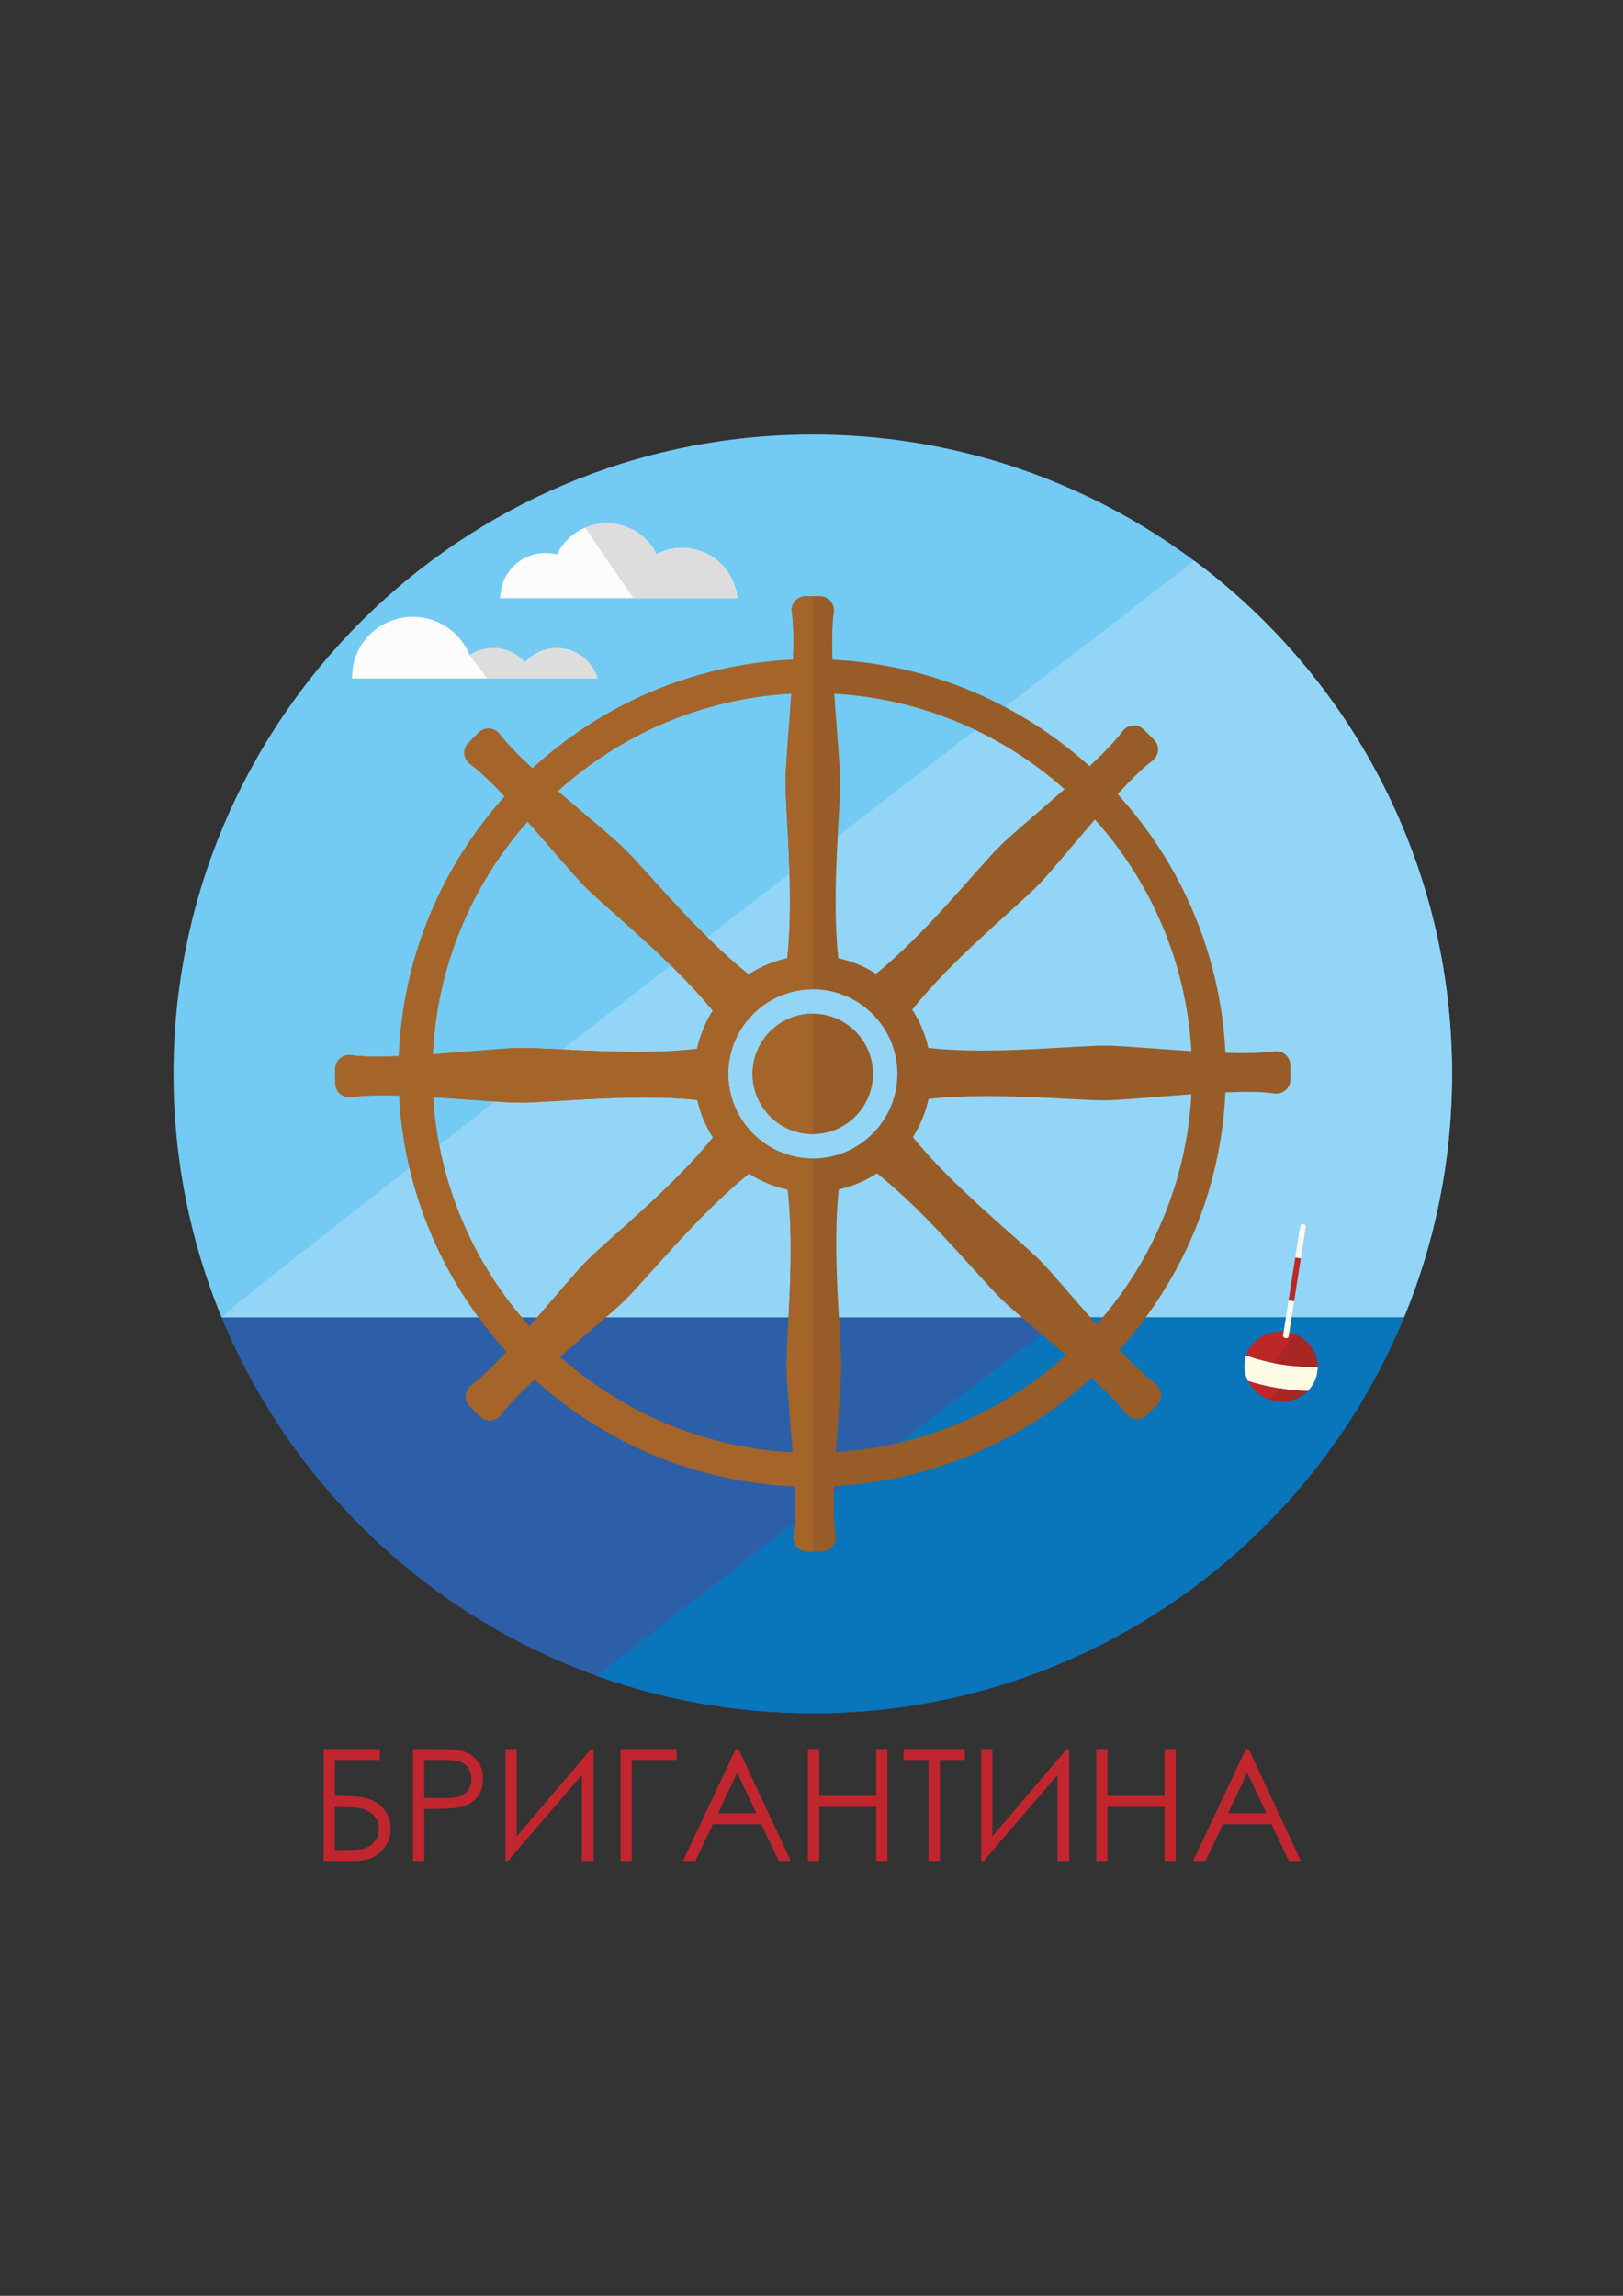
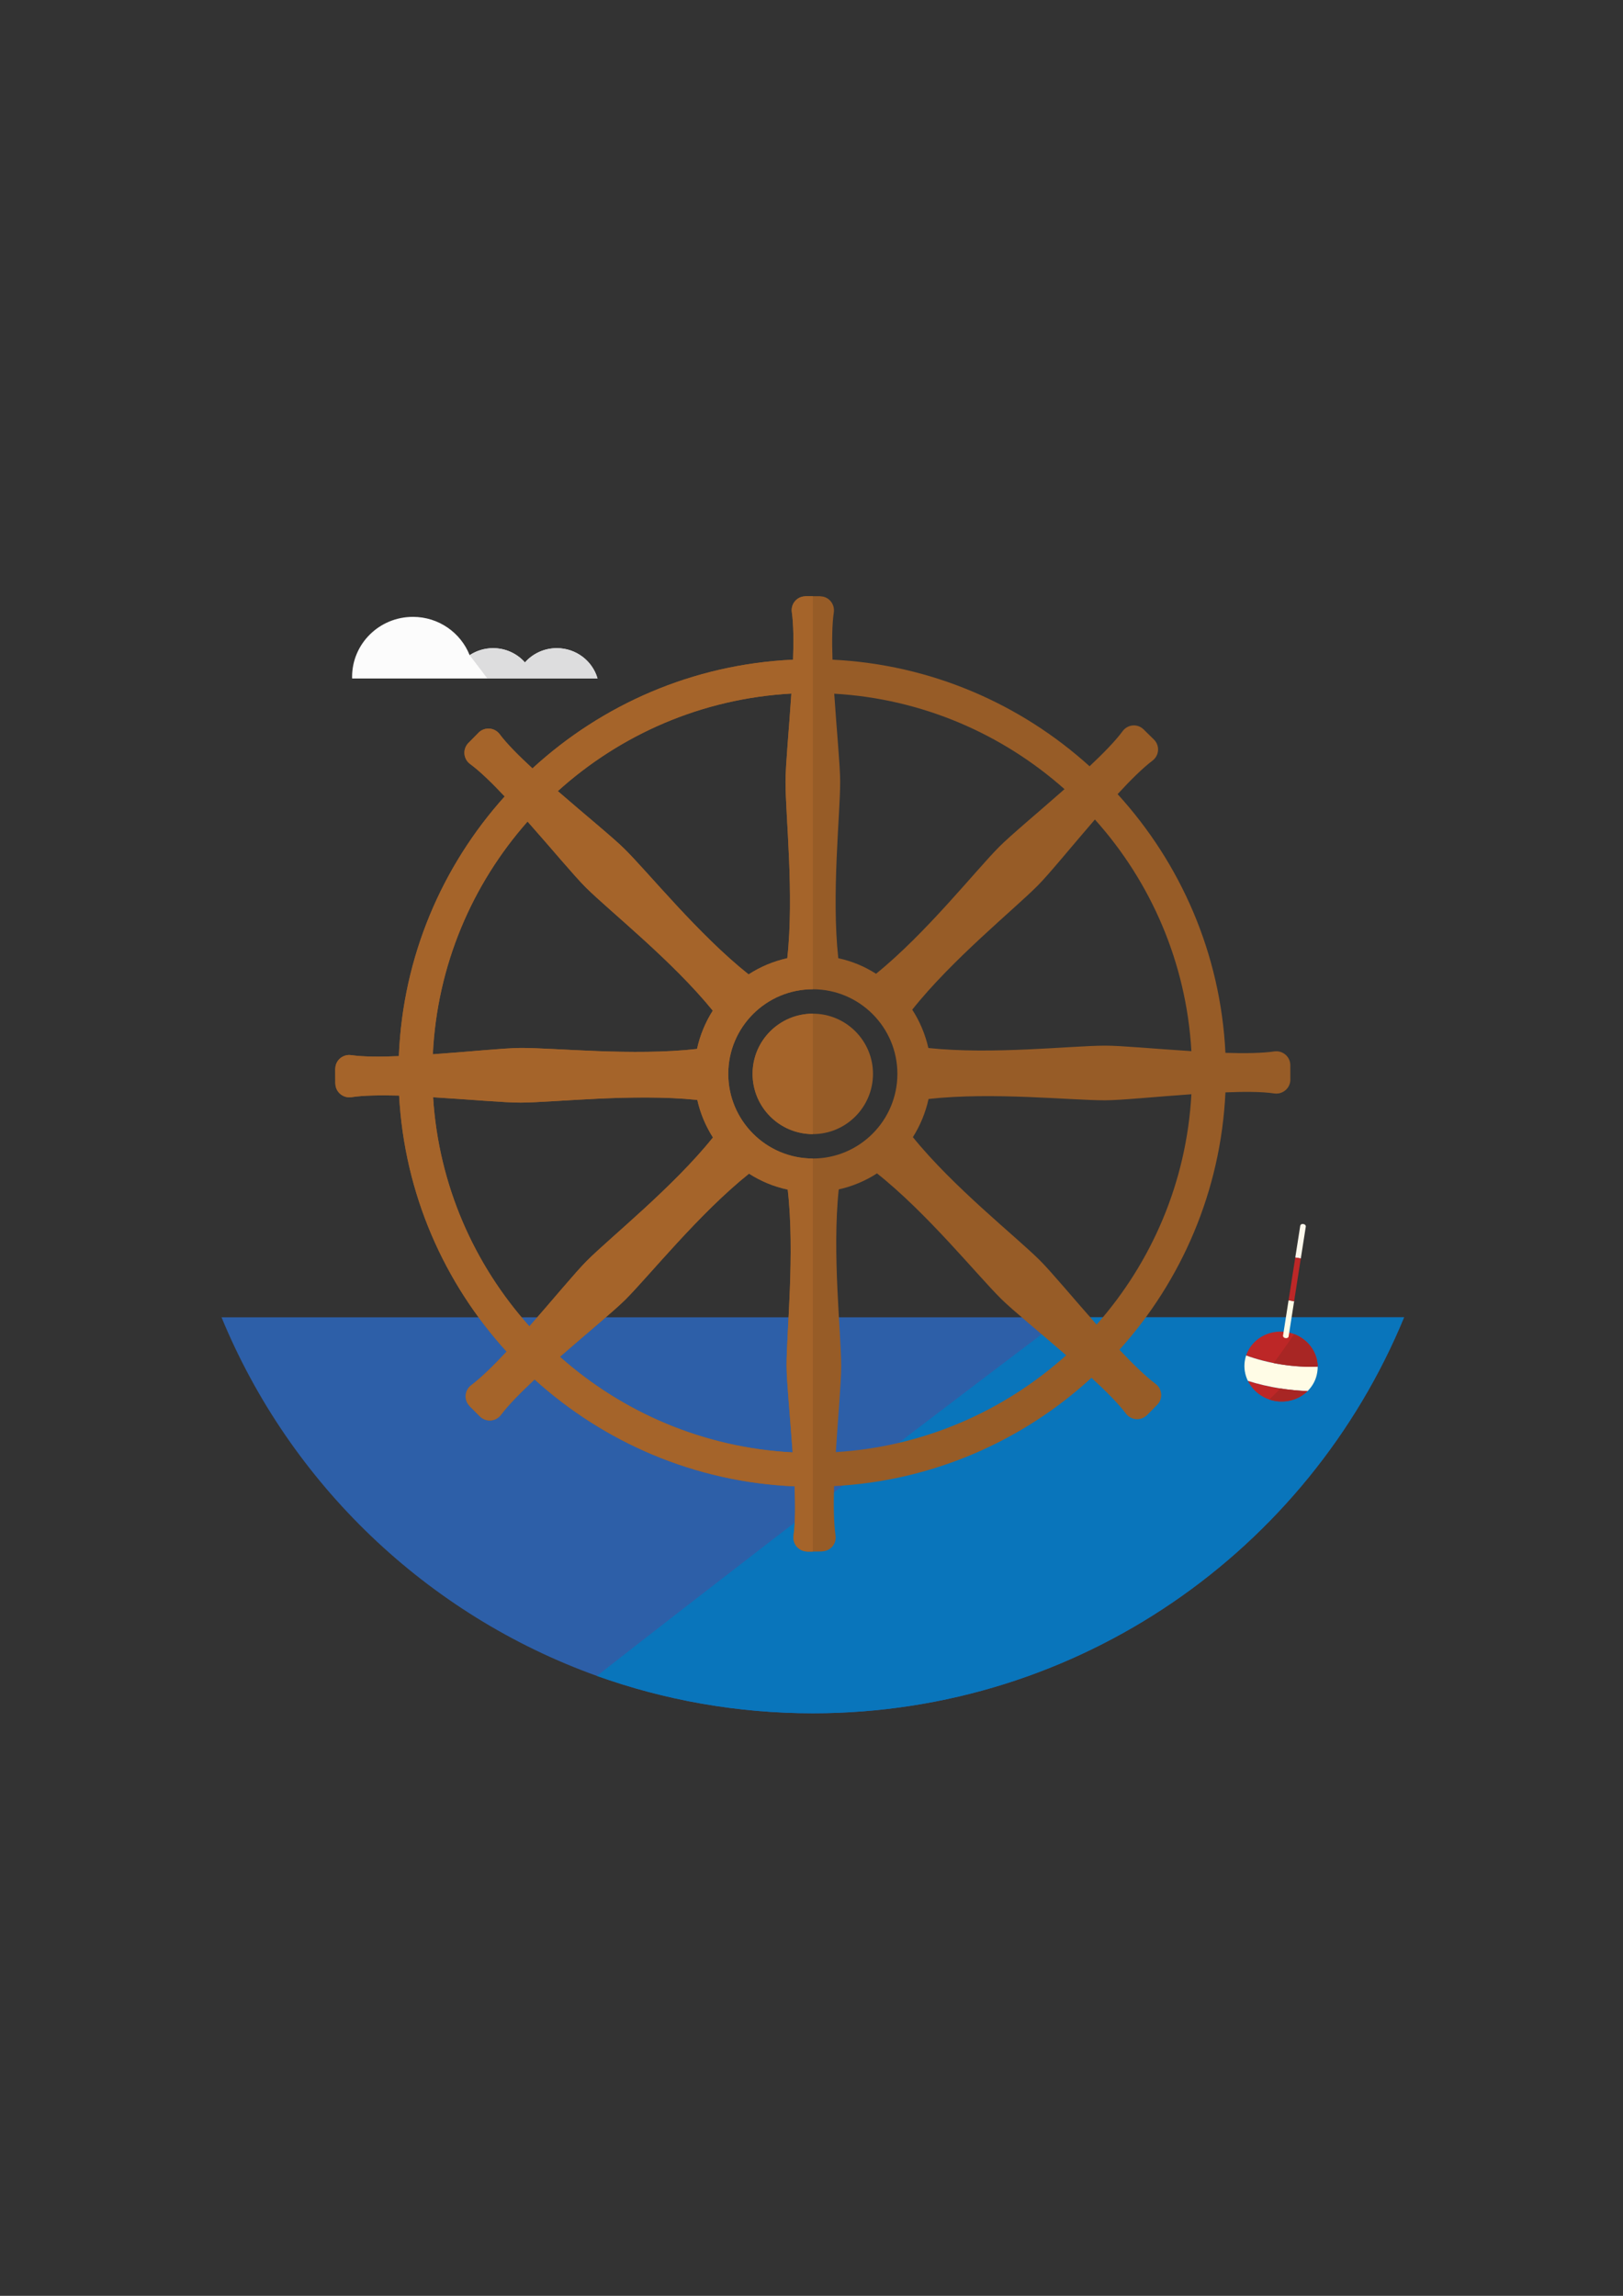
<svg xmlns="http://www.w3.org/2000/svg" xml:space="preserve" width="210mm" height="297mm" style="shape-rendering:geometricPrecision; text-rendering:geometricPrecision; image-rendering:optimizeQuality; fill-rule:evenodd; clip-rule:evenodd" viewBox="0 0 21000 29700">
  <rect x="0" y="0" width="21000" height="29700" fill="#333333" stroke="none" />
  <defs>
    <style type="text/css">  .fil6 {fill:#FCFCFC;fill-rule:nonzero} .fil7 {fill:#DDDDDE;fill-rule:nonzero} .fil9 {fill:#FFFCE6;fill-rule:nonzero} .fil11 {fill:#FEF8EC;fill-rule:nonzero} .fil12 {fill:#C1262F;fill-rule:nonzero} .fil8 {fill:#BD2727;fill-rule:nonzero} .fil10 {fill:#A82624;fill-rule:nonzero} .fil5 {fill:#A5642A;fill-rule:nonzero} .fil4 {fill:#975C27;fill-rule:nonzero} .fil2 {fill:#93D5F6;fill-rule:nonzero} .fil1 {fill:#73CBF3;fill-rule:nonzero} .fil3 {fill:#0975BB;fill-rule:nonzero} .fil0 {fill:#2D5FA8;fill-rule:nonzero}  </style>
  </defs>
  <g id="Слой_x0020_1">
    <path class="fil0" d="M18167.06 17041.53c-1238.27,3005.96 -4197.25,5122.65 -7650.14,5122.65 -980.32,0 -1921.1,-170.9 -2793.68,-483.52 -2200.79,-789.76 -3970.36,-2486.63 -4856.98,-4639.13l10903.18 0 4397.62 0z" />
-     <path class="fil1" d="M18788.05 13892.27c0,1115.38 -220.52,2178.75 -620.99,3149.26l-15300.8 0c-399.95,-970.51 -621.26,-2033.88 -621.26,-3149.26 0,-4567.5 3703.91,-8271.16 8271.92,-8271.16 4567.74,0 8271.13,3703.66 8271.13,8271.16z" />
-     <path class="fil2" d="M18788.05 13892.27c0,1115.38 -220.52,2178.75 -620.99,3149.26l-15300.8 0c-28.14,-67.41 10643.09,-8275.65 12585.43,-9787.51 2024.86,1507.87 3336.36,3919.65 3336.36,6638.25z" />
    <path class="fil3" d="M18167.06 17041.53c-1238.27,3005.96 -4197.25,5122.65 -7650.14,5122.65 -980.32,0 -1921.1,-170.9 -2793.68,-483.52 3104.18,-2427.7 6046.2,-4639.13 6046.2,-4639.13l4397.62 0z" />
    <path class="fil4" d="M16695.27 13780.24l0 -7.96c-4.79,-107.19 -101.91,-186.54 -208.87,-170.34 -155.76,22.82 -380.83,26.27 -630.55,18.32 -62.63,-1286.32 -581.19,-2454.27 -1395.11,-3346.75 167.19,-182.05 325.89,-338.6 450.11,-432.31 87.55,-65.81 97.9,-189.73 25.73,-267.76 -2.39,-3.18 -3.99,-3.99 -5.84,-6.1l-132.7 -130.31c-0.78,-2.4 -3.45,-4.24 -6.09,-5.57 -78.04,-72.45 -202.22,-60.24 -266.73,27.88 -92.33,125.51 -247.32,284.18 -427.26,453.51 -889.28,-804.88 -2049,-1316.53 -3326,-1378.91 -8.52,-241.24 -5.85,-460.43 16.98,-612.25 14.86,-107.19 -64.21,-204.32 -171.73,-207.23 -2.11,-1.61 -4.5,-1.61 -7.92,-1.61l-184.99 0c-2.65,0 -4.79,0 -8.5,1.61 -106.94,2.91 -186.56,100.04 -170.09,207.23 21.73,151.82 24.13,369.43 15.65,612.25 -1296.65,59.2 -2474.93,581.98 -3371.93,1406.26 -178.63,-164.81 -331.72,-318.46 -424.09,-442.14 -64.49,-86.25 -188.41,-97.64 -268.81,-25.19 -0.56,2.13 -2.95,3.45 -5.07,6.07l-130.02 131.93c-2.68,1.34 -3.73,3.96 -4.79,4.74 -72.72,79.64 -61.03,204.1 26.55,268.33 124.18,90.74 281.28,243.1 446.9,419.28 -808.36,898.34 -1317.62,2071.03 -1369.38,3358.96 -243.08,10.86 -463.09,9.81 -615.14,-11.96 -108.02,-15.92 -203.29,64.24 -207.26,171.73 -1.59,2.1 -1.59,4.5 -1.59,7.68l1.59 185.5c0,3.44 0,5.3 0.78,8.23 5.07,106.69 101.63,186.28 208.61,170.36 152.07,-23.89 372.04,-26.51 616.47,-20.69 69.25,1272.5 583.84,2426.11 1390.86,3312.22 -170.11,182.32 -330.4,338.61 -455.67,432.83 -87.55,64.76 -98.97,189.22 -26.8,267.5 1.62,2.15 3.73,3.45 4.51,5.86l131.38 131.1 5.83 5.83c79.62,72.98 204.08,61.05 268.58,-26.26 93.16,-125.55 252.09,-285.86 434.15,-456.48 898.32,813.12 2073.15,1328.24 3363.97,1382.37 10.61,252.12 9.02,479.02 -13.55,636.64 -15.1,106.96 65.58,202.77 172.52,206.22 2.12,1.07 4.51,1.07 6.63,1.07l70.61 0 116.21 -1.07c2.4,0 4.51,0 6.91,-1.6 107.48,-4.23 186.82,-100.02 170.62,-206.99 -22.54,-156.03 -26.51,-384.52 -18.83,-636.91 1281.25,-67.7 2443.9,-587.04 3330.79,-1401.5 188.16,173.31 349.25,335.2 445.06,463.11 65.54,86.25 190.02,97.65 268.05,23.87 2.63,-1.05 3.45,-2.12 5.81,-4.22l130.3 -132.44c2.39,-2.4 4.51,-3.45 5.58,-6.11 72.71,-77.75 59.72,-203.83 -27.31,-266.98 -128.19,-96.05 -292.47,-255.81 -465.75,-439.98 802.77,-891.42 1312.04,-2053.53 1371.21,-3329.48 249.72,-10.36 476.62,-9.53 632.94,14.07 106.69,14.86 202.75,-65.02 207,-171.73l0 -8.48 -0.52 -185.25zm-2921.58 -3571.23l0 0c-348.46,307.33 -703,602.19 -848.44,749.18 -306.24,308.91 -945.29,1117.53 -1590.14,1638.98 -147.56,-94.44 -311.84,-163.43 -488.59,-201.12 -89.7,-823.5 24.4,-1847.59 24.4,-2284.16 0,-207.26 -46.43,-671.68 -76.68,-1137.68 1139.83,65.55 2177.18,521.73 2979.45,1234.8zm-3534.36 -1236.42l0 0c-30.52,466.84 -75.63,932.04 -75.63,1139.3 0,436.57 114.1,1460.66 22.54,2284.16 -180.18,40.07 -349.21,111.42 -500.23,209.37 -649.12,-515.66 -1296.11,-1317.36 -1605.82,-1623.6 -147.82,-146.51 -510.32,-441.33 -862.48,-747.59 809.67,-731.37 1861.9,-1197.92 3021.62,-1261.64zm-3413.33 1655.46l0 0c310.75,350.03 609.04,709.64 756.6,855.61 309.97,306.51 1116.99,946.34 1640.06,1590.7 -95.53,149.68 -164.8,316.59 -203.82,495.19 -822.15,94.2 -1848.64,-14.86 -2283.88,-12.72 -206.44,0.78 -670.07,49.61 -1134.5,81.73 55.2,-1151.76 509.26,-2199.77 1225.54,-3010.51zm24.14 6530.26l0 0c-715.2,-796.95 -1175.1,-1828.74 -1246.73,-2963 466.27,27.6 929.08,69.79 1135.28,68.46 436.3,-2.39 1459.06,-120.47 2283.88,-33.95 39.26,176.23 109.31,339.42 202.21,485.39 -519.08,646.19 -1325.31,1288.93 -1632.64,1596.76 -145.17,145.18 -436.28,498.39 -742,846.34zm394.9 394.07l0 0c347.9,-304.09 701.66,-595 847.1,-739.87 307.02,-307.31 952.19,-1112.21 1599.44,-1629.44 150.74,96.6 320.04,168.26 500.78,205.95 94.74,824.78 -15.92,1848.63 -14.86,2283.88 1.34,205.38 46.45,657.59 78.01,1116.16 -1151.74,-59.98 -2200.79,-517.2 -3010.47,-1236.68zm3272.16 -2565.19l0 0c-603.48,0 -1094.19,-491.45 -1094.19,-1095.48 0,-602.96 490.71,-1093.9 1094.19,-1093.9 603.19,0 1094.16,490.94 1094.16,1093.9 0,604.03 -490.97,1095.48 -1094.16,1095.48zm297.47 3798.17l0 0c28.4,-457.79 70.87,-910.82 69.8,-1114.87 -1.32,-434.95 -119.42,-1458.81 -32.11,-2283.58 178.33,-39.6 345.54,-110.43 495.18,-207.29 649.68,514.83 1296.93,1317.34 1606.9,1623.84 143.83,142.79 494.94,428.88 840.74,729.27 -800.66,719.73 -1838.56,1182.55 -2980.51,1252.63zm3374.33 -1649.89l0 0c-303.88,-343.41 -592.86,-691.31 -737.23,-834.09 -309.69,-307.31 -1118.31,-945.29 -1640.04,-1590.67 94.45,-149.71 163.45,-315.3 202.75,-493.63 823.72,-92.63 1847.29,18.06 2283.84,17 204.08,0 657.88,-46.45 1117,-78.28 -62.09,1139.26 -515.65,2176.36 -1226.32,2979.67zm107.2 -3608.39l0 0c-435.48,1.08 -1460.65,118.36 -2284.11,30.53 -40.62,-179.15 -111.47,-346.33 -208.6,-496.01 515.89,-649.63 1317.34,-1297.16 1623.88,-1605.56 145.41,-145.94 436.8,-504.22 739.58,-854.51 722.13,804.61 1182.83,1848.9 1248.37,2996.68 -459.12,-28.66 -915.31,-72.19 -1119.12,-71.13z" />
    <path class="fil4" d="M11295.53 13891.71c0,430.98 -348.96,779.96 -778.33,779.96 -431.02,0 -779.71,-348.98 -779.71,-779.96 0,-429.11 348.69,-778.09 779.71,-778.09 429.37,0 778.33,348.98 778.33,778.09z" />
    <path class="fil5" d="M10517.2 12797.31l0 -5084.46 -92.9 0c-2.65,0 -4.79,0 -8.5,1.61 -106.94,3.42 -186.56,100.04 -170.09,206.72 21.73,152.33 24.13,369.94 15.65,612.76 -1296.65,59.2 -2474.93,581.98 -3371.93,1406.26 -178.63,-164.56 -331.22,-318.46 -424.09,-442.14 -64.49,-86.25 -188.41,-97.64 -268.03,-25.19 -1.34,2.13 -3.73,3.45 -5.85,6.07l-130.02 131.93c-2.68,1.34 -3.73,3.96 -4.79,4.74 -72.72,79.64 -61.03,204.1 26.55,268.33 124.18,90.74 280.78,243.1 446.9,419.28 -808.36,898.34 -1317.62,2070.53 -1369.38,3359.75 -243.36,10.07 -462.81,9.02 -614.62,-12.75 -108.54,-15.92 -204.61,64.24 -207.78,171.73 -0.8,2.1 -0.8,4.5 -0.8,7.68l0.8 185.5c0,3.95 0,6.11 1.34,8.23 4.51,106.69 101.07,186.81 208.05,170.36 152.07,-23.89 372.04,-26.51 616.47,-20.69 69.25,1272.5 583.84,2426.11 1390.86,3312.22 -170.11,182.32 -330.4,338.61 -455.91,433.38 -87.31,64.21 -98.73,188.67 -26.56,266.95 1.62,2.15 3.73,3.45 4.51,5.86l131.38 131.1 5.83 5.83c79.62,72.98 204.08,61.05 268.58,-26.26 93.16,-125.55 252.09,-285.86 434.15,-456.48 898.32,813.12 2073.15,1328.24 3363.97,1382.37 10.61,252.12 9.02,479.02 -13.55,636.64 -15.1,107.48 65.58,202.77 172.52,206.22 2.12,1.07 5.05,1.07 6.63,1.07l70.61 0 0 -5084.74c-603.48,0 -1094.19,-491.45 -1094.19,-1095.48 0,-603.48 490.71,-1094.4 1094.19,-1094.4zm-3691.2 -2169.26l0 0c310.75,350.03 609.04,709.64 756.6,855.61 309.97,306.51 1116.99,946.34 1640.06,1590.7 -95.53,149.68 -164.8,316.59 -203.82,495.19 -822.15,94.2 -1848.64,-14.86 -2283.88,-12.72 -206.44,1.55 -670.07,49.61 -1134.5,81.73 55.2,-1151.76 509.26,-2199.77 1225.54,-3010.51zm24.14 6530.26l0 0c-715.2,-796.95 -1175.1,-1828.74 -1245.95,-2963.78 464.93,27.85 928.3,70.57 1133.96,69.8 436.84,-2.95 1459.6,-121.03 2284.42,-35.04 39.26,176.76 109.31,339.95 202.21,485.92 -519.08,646.48 -1325.31,1288.93 -1633.14,1596.76 -144.91,145.18 -436.58,498.96 -741.5,846.34zm2841.44 -1975.24l0 0c150.74,96.6 320.04,168.26 500.78,205.95 94.74,824.78 -15.92,1848.63 -14.86,2284.38 1.34,204.88 46.45,657.09 78.53,1115.66 -1152.26,-59.98 -2201.05,-517.2 -3010.99,-1236.68 347.9,-304.09 701.12,-595 846.57,-739.34 307.55,-307.84 952.72,-1112.74 1599.97,-1629.97zm-1611.39 -4201.25l0 0c-147.3,-146.51 -510.32,-441.33 -862.48,-747.59 809.67,-731.37 1861.9,-1197.64 3021.62,-1261.64 -30.52,466.84 -75.63,932.04 -75.63,1139.84 0,436.03 113.84,1460.12 23.34,2283.62 -181.5,40.07 -350.01,111.42 -501.03,209.37 -648.34,-515.66 -1296.11,-1317.36 -1605.82,-1623.6zm1657.3 2909.89l0 0c0,430.98 348.69,779.96 779.71,779.96l0 -1558.05c-431.02,0 -779.71,348.98 -779.71,778.09z" />
-     <path class="fil6" d="M9540.57 7738.85l-3068.61 0c0,-322.98 261.68,-584.87 584.92,-584.87 51.48,0 101.11,6.36 147.8,18.55 117.06,-238.56 362.52,-403.63 646.75,-403.63 281.32,0 526,162.94 643.02,399.4 99,-51.75 211.77,-80.42 330.93,-80.42 373.94,0 680.71,285.81 715.19,650.97z" />
-     <path class="fil7" d="M9540.57 7738.85l-1343.88 0c0,0 -385.86,-548.01 -624.7,-913.18 85.71,-36.34 179.92,-56.77 279.44,-56.77 281.32,0 526,162.94 643.02,399.4 99,-51.75 211.77,-80.42 330.93,-80.42 373.94,0 680.71,285.81 715.19,650.97z" />
    <path class="fil6" d="M4555.67 8757.15c0,6.9 0,14.03 0.78,20.43l3175.03 0c-65,-226.91 -276.55,-392.25 -527.32,-392.25 -163.98,0 -311.82,70.84 -411.86,184.42 -100.05,-113.58 -247.62,-184.42 -412.14,-184.42 -112,0 -216.55,33.17 -303.34,90.49 -114.62,-289.8 -399.67,-495.73 -733.78,-495.73 -434.94,0 -787.37,347.66 -787.37,777.06z" />
    <path class="fil7" d="M6305.57 8777.58l1425.91 0c-65,-226.91 -276.55,-393.03 -527.32,-393.03 -163.98,0 -311.82,72.16 -411.86,185.2 -100.59,-113.04 -247.62,-185.2 -412.14,-185.2 -112,0 -216.55,33.95 -303.34,91.27 124.22,161.1 228.75,301.76 228.75,301.76z" />
-     <path class="fil8" d="M16918.97 17995.59c-102.69,101.09 -254.76,153.93 -412.68,129.49 -163.46,-25.75 -294.54,-127.64 -360.1,-261.67 131.38,42.2 273.05,74.83 420.62,98.46 120.22,18.86 238.33,29.99 352.16,33.72z" />
+     <path class="fil8" d="M16918.97 17995.59c-102.69,101.09 -254.76,153.93 -412.68,129.49 -163.46,-25.75 -294.54,-127.64 -360.1,-261.67 131.38,42.2 273.05,74.83 420.62,98.46 120.22,18.86 238.33,29.99 352.16,33.72" />
    <path class="fil8" d="M17049.55 17680.04c-146.78,5.83 -305.2,-2.91 -469.48,-28.66 -164.28,-25.21 -318.44,-65.81 -456.71,-115.98 69.27,-207 288.48,-339.41 521.74,-303.06 234.33,36.61 402.34,229.82 404.45,447.7z" />
    <path class="fil9" d="M17043.99 17751.96c-14.37,95.79 -59.98,179.38 -125.02,243.63 -113.83,-3.73 -231.94,-14.86 -352.16,-33.72 -147.57,-23.63 -289.24,-56.26 -420.62,-98.46 -37.95,-78.03 -53.89,-167.17 -39.57,-257.95 4.27,-24.17 9.58,-47.76 16.74,-70.06 138.27,50.17 292.43,90.77 456.71,115.98 164.28,25.75 322.7,34.49 469.48,28.66 0.52,23.6 -1.61,48.03 -5.56,71.92z" />
    <path class="fil10" d="M17049.55 17680.04c-146.78,5.83 -305.2,-2.91 -469.48,-28.66 -33.97,-5.32 -67.12,-11.41 -100.29,-17.52 124.18,-169.06 190.27,-266.18 264.83,-375.27 180.98,68.48 303.33,235.93 304.94,421.45z" />
    <path class="fil9" d="M16744.61 16833.46l-71.1 454.87c-2.14,15.13 -18.88,25.22 -36.91,22.57l-6.63 -1.34c-18.31,-2.39 -30.52,-16.98 -28.41,-32.1l71.39 -456.47c23.38,5.03 47.78,9.02 71.66,12.47z" />
    <path class="fil11" d="M16895.63 15868.28l-64.49 411.89c-23.88,-3.45 -48.32,-7.46 -71.66,-12.24l64.48 -410.81c2.4,-15.36 18.32,-25.71 36.89,-22.82l6.38 1.34c18.04,2.67 30.51,17.25 28.4,32.64z" />
    <path class="fil8" d="M16831.14 16280.17l-86.53 553.29c-23.88,-3.45 -48.28,-7.68 -71.66,-12.47l86.53 -553.06c23.34,4.78 47.78,8.79 71.66,12.24z" />
    <path class="fil10" d="M16918.97 17995.59c-102.69,101.09 -254.76,153.93 -412.68,129.49 -29.46,-4.8 -56.76,-11.66 -83.32,-20.67 53.08,-50.73 89.98,-83.88 143.84,-142.54 120.22,18.86 238.33,29.99 352.16,33.72z" />
-     <path class="fil12" d="M4188.38 24075.14m0 0l0 -1448.4 726.21 0 0 141.21 -580.97 0 0 463.97 68.59 0c179.54,0 310.66,16.14 391.35,48.41 80.69,30.26 145.24,80.69 191.64,149.28 46.39,68.59 70.6,145.24 70.6,229.97 0,110.94 -40.34,207.77 -123.05,290.48 -82.71,82.72 -199.71,125.08 -346.97,125.08l-397.4 0zm145.24 -697.98l0 556.76 177.52 0c104.9,0 181.55,-10.08 229.97,-30.26 50.43,-22.19 88.76,-54.46 117,-96.82 30.26,-42.37 44.38,-90.78 44.38,-145.25 0,-66.57 -20.17,-123.05 -60.52,-169.45 -42.36,-46.39 -92.79,-78.67 -155.33,-92.79 -60.51,-14.12 -151.29,-22.19 -272.33,-22.19l-80.69 0zm1010.65 697.98m0 -1448.4l288.47 0c165.41,0 278.38,6.05 334.86,22.19 82.71,20.17 151.3,60.52 203.75,125.07 52.44,62.54 78.67,143.23 78.67,238.04 0,96.83 -26.23,175.5 -76.66,240.05 -50.43,62.54 -121.03,102.88 -211.81,125.07 -66.57,16.14 -187.6,24.21 -369.16,24.21l-102.88 0 0 673.77 -145.24 0 0 -1448.4zm145.24 141.21l0 492.21 246.11 2.02c98.84,0 171.46,-8.07 217.86,-26.23 46.4,-18.15 82.71,-46.39 108.93,-86.74 26.23,-40.34 38.33,-86.74 38.33,-137.17 0,-48.42 -12.1,-92.8 -38.33,-133.14 -26.22,-40.35 -62.53,-68.59 -104.89,-84.73 -42.37,-18.15 -112.97,-26.22 -211.82,-26.22l-256.19 0zm1050.99 1307.19m1139.75 0l-151.3 0 0 -1113.53 -956.18 1113.53 -32.27 0 0 -1448.4 145.24 0 0 1129.66 962.23 -1129.66 32.28 0 0 1448.4zm348.98 0m145.25 0l-145.25 0 0 -1448.4 726.22 0 0 141.21 -580.97 0 0 1307.19zm661.65 0m720.16 -1448.4l675.78 1448.4 -155.32 0 -225.94 -476.08 -627.36 0 -225.94 476.08 -161.38 0 683.85 -1448.4 36.31 0zm-18.15 304.61l-248.12 526.5 496.24 0 -248.12 -526.5zm915.83 1143.79m0 -1448.4l145.25 0 0 607.2 738.31 0 0 -607.2 145.24 0 0 1448.4 -145.24 0 0 -700 -738.31 0 0 700 -145.25 0 0 -1448.4zm1236.58 1448.4m0 -1307.19l0 -141.21 792.78 0 0 141.21 -322.76 0 0 1307.19 -147.26 0 0 -1307.19 -322.76 0zm1004.59 1307.19m1139.75 0l-151.3 0 0 -1113.53 -956.18 1113.53 -32.27 0 0 -1448.4 145.24 0 0 1129.66 962.23 -1129.66 32.28 0 0 1448.4zm348.98 0m0 -1448.4l145.25 0 0 607.2 738.31 0 0 -607.2 145.24 0 0 1448.4 -145.24 0 0 -700 -738.31 0 0 700 -145.25 0 0 -1448.4zm1252.71 1448.4m720.16 -1448.4l675.78 1448.4 -155.32 0 -225.94 -476.08 -627.36 0 -225.94 476.08 -161.38 0 683.85 -1448.4 36.31 0zm-18.15 304.61l-248.12 526.5 496.24 0 -248.12 -526.5z" />
  </g>
</svg>